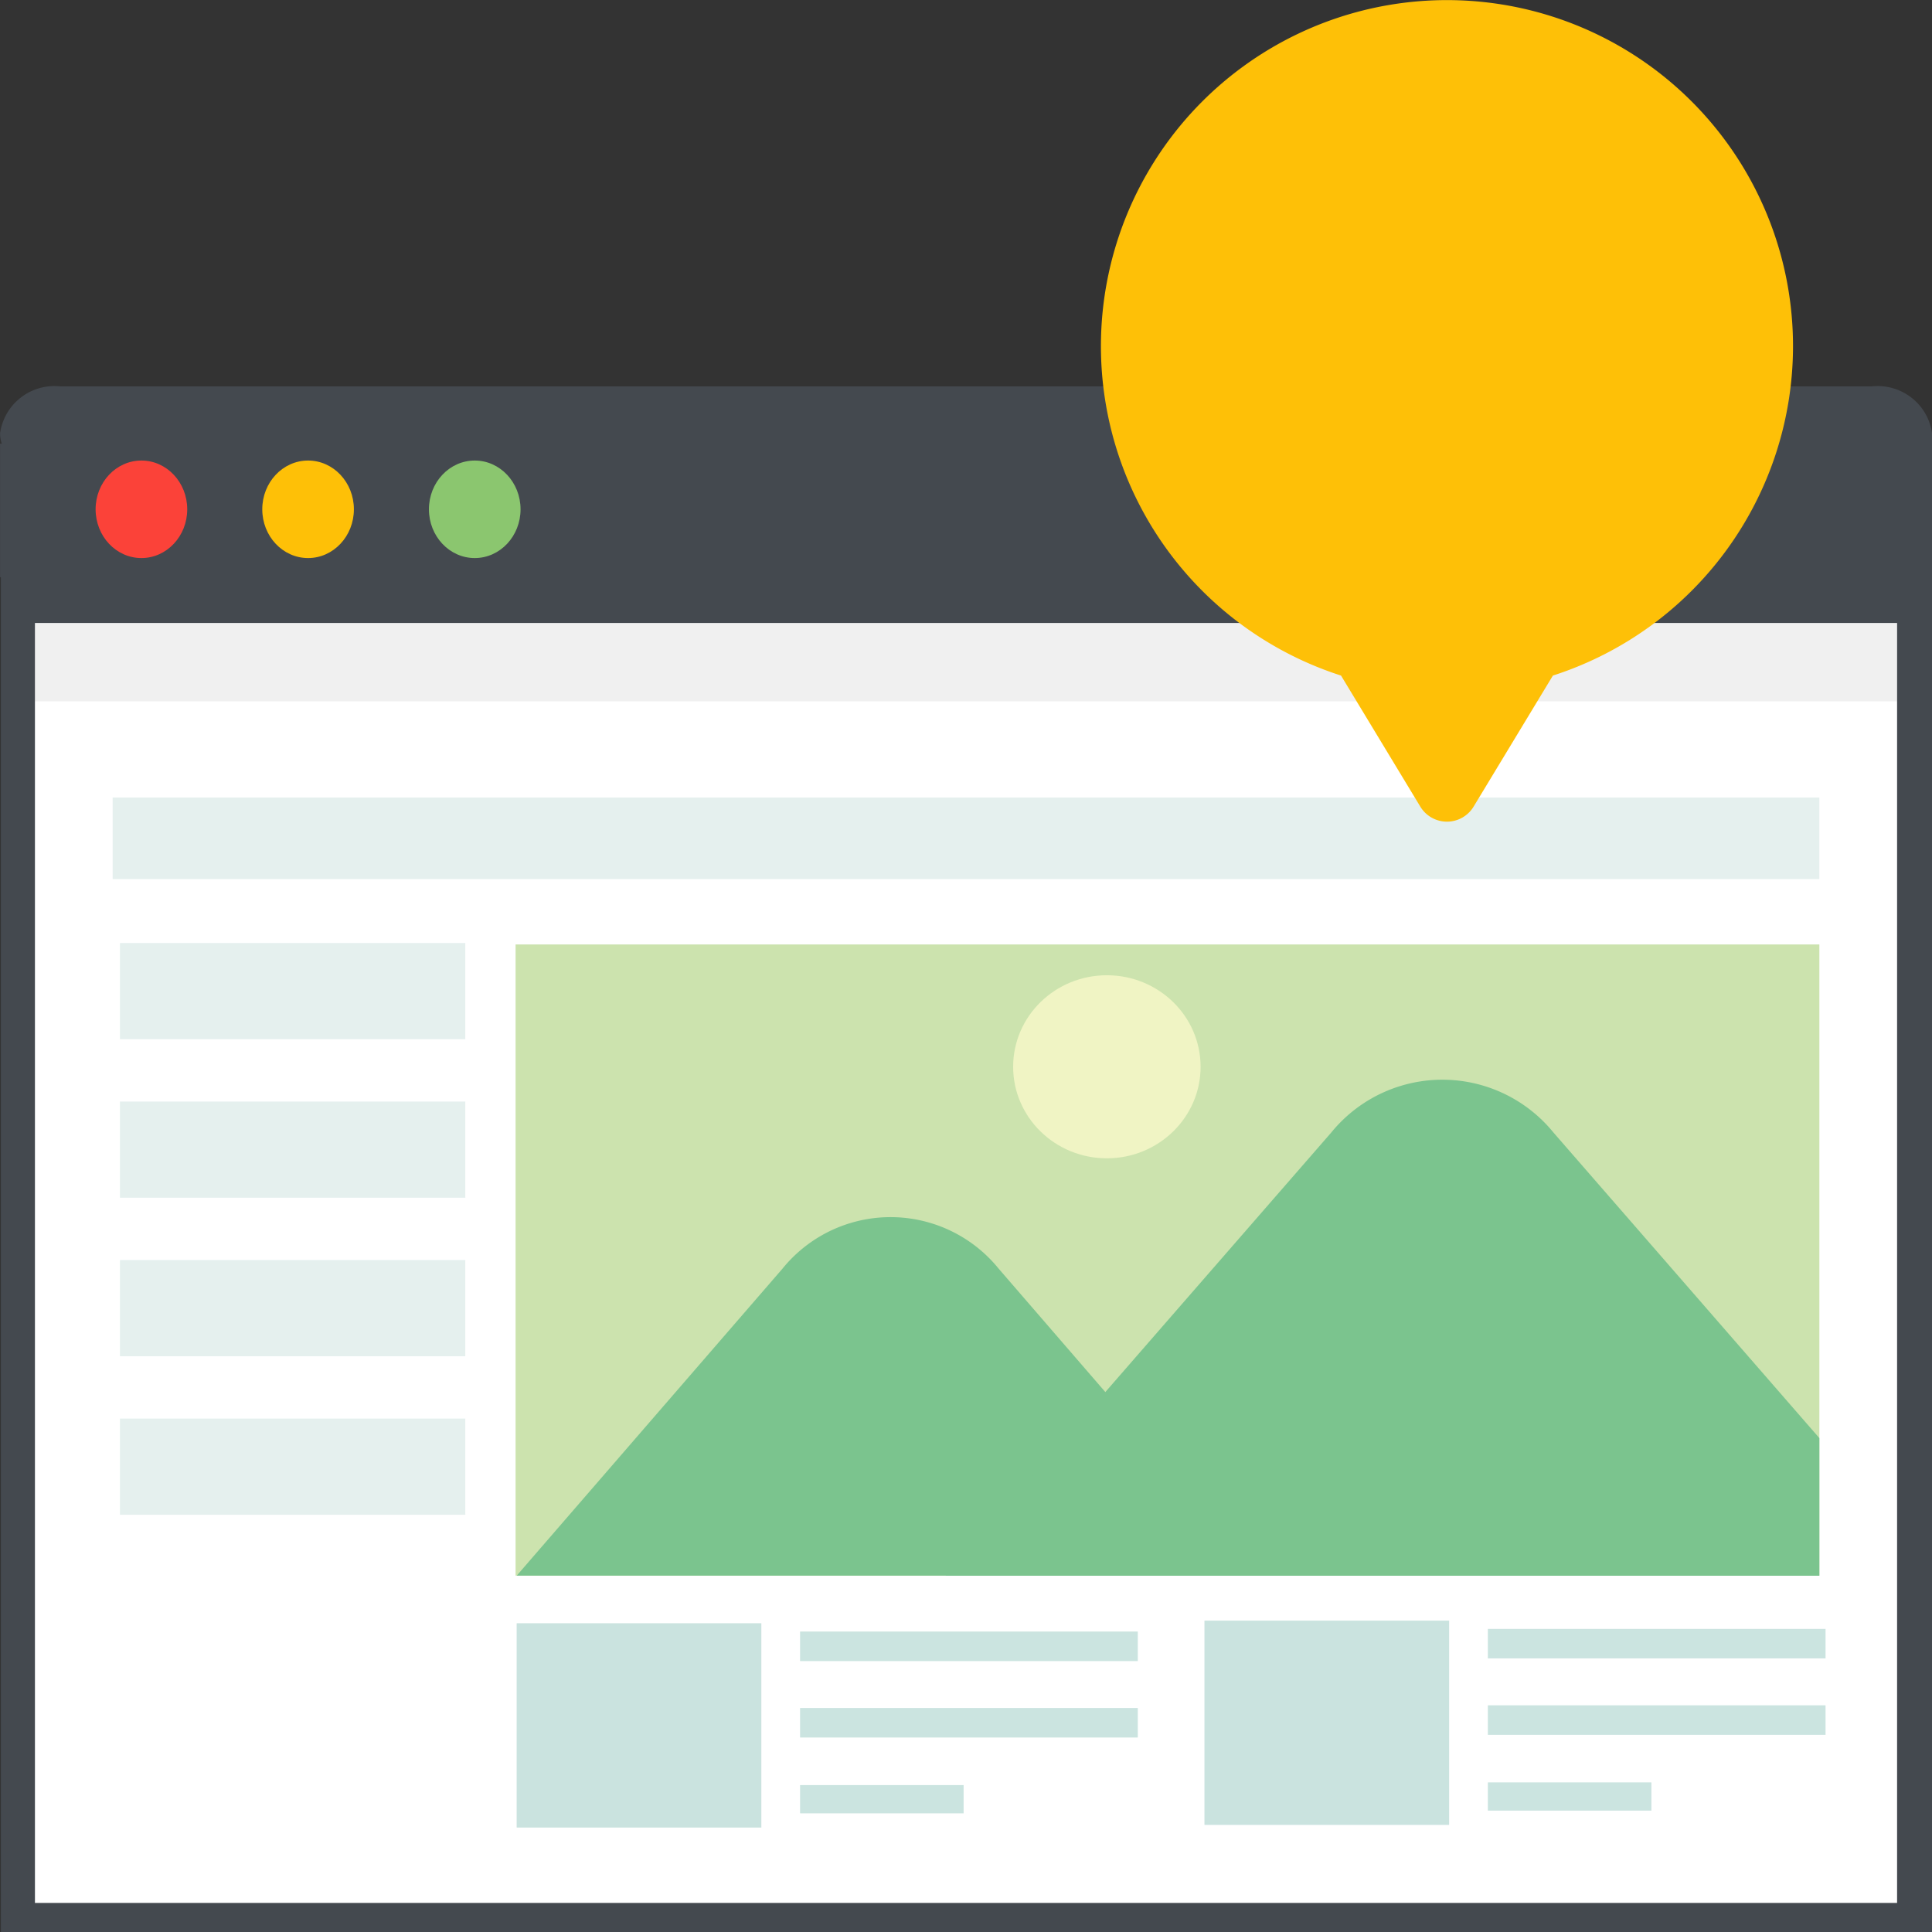
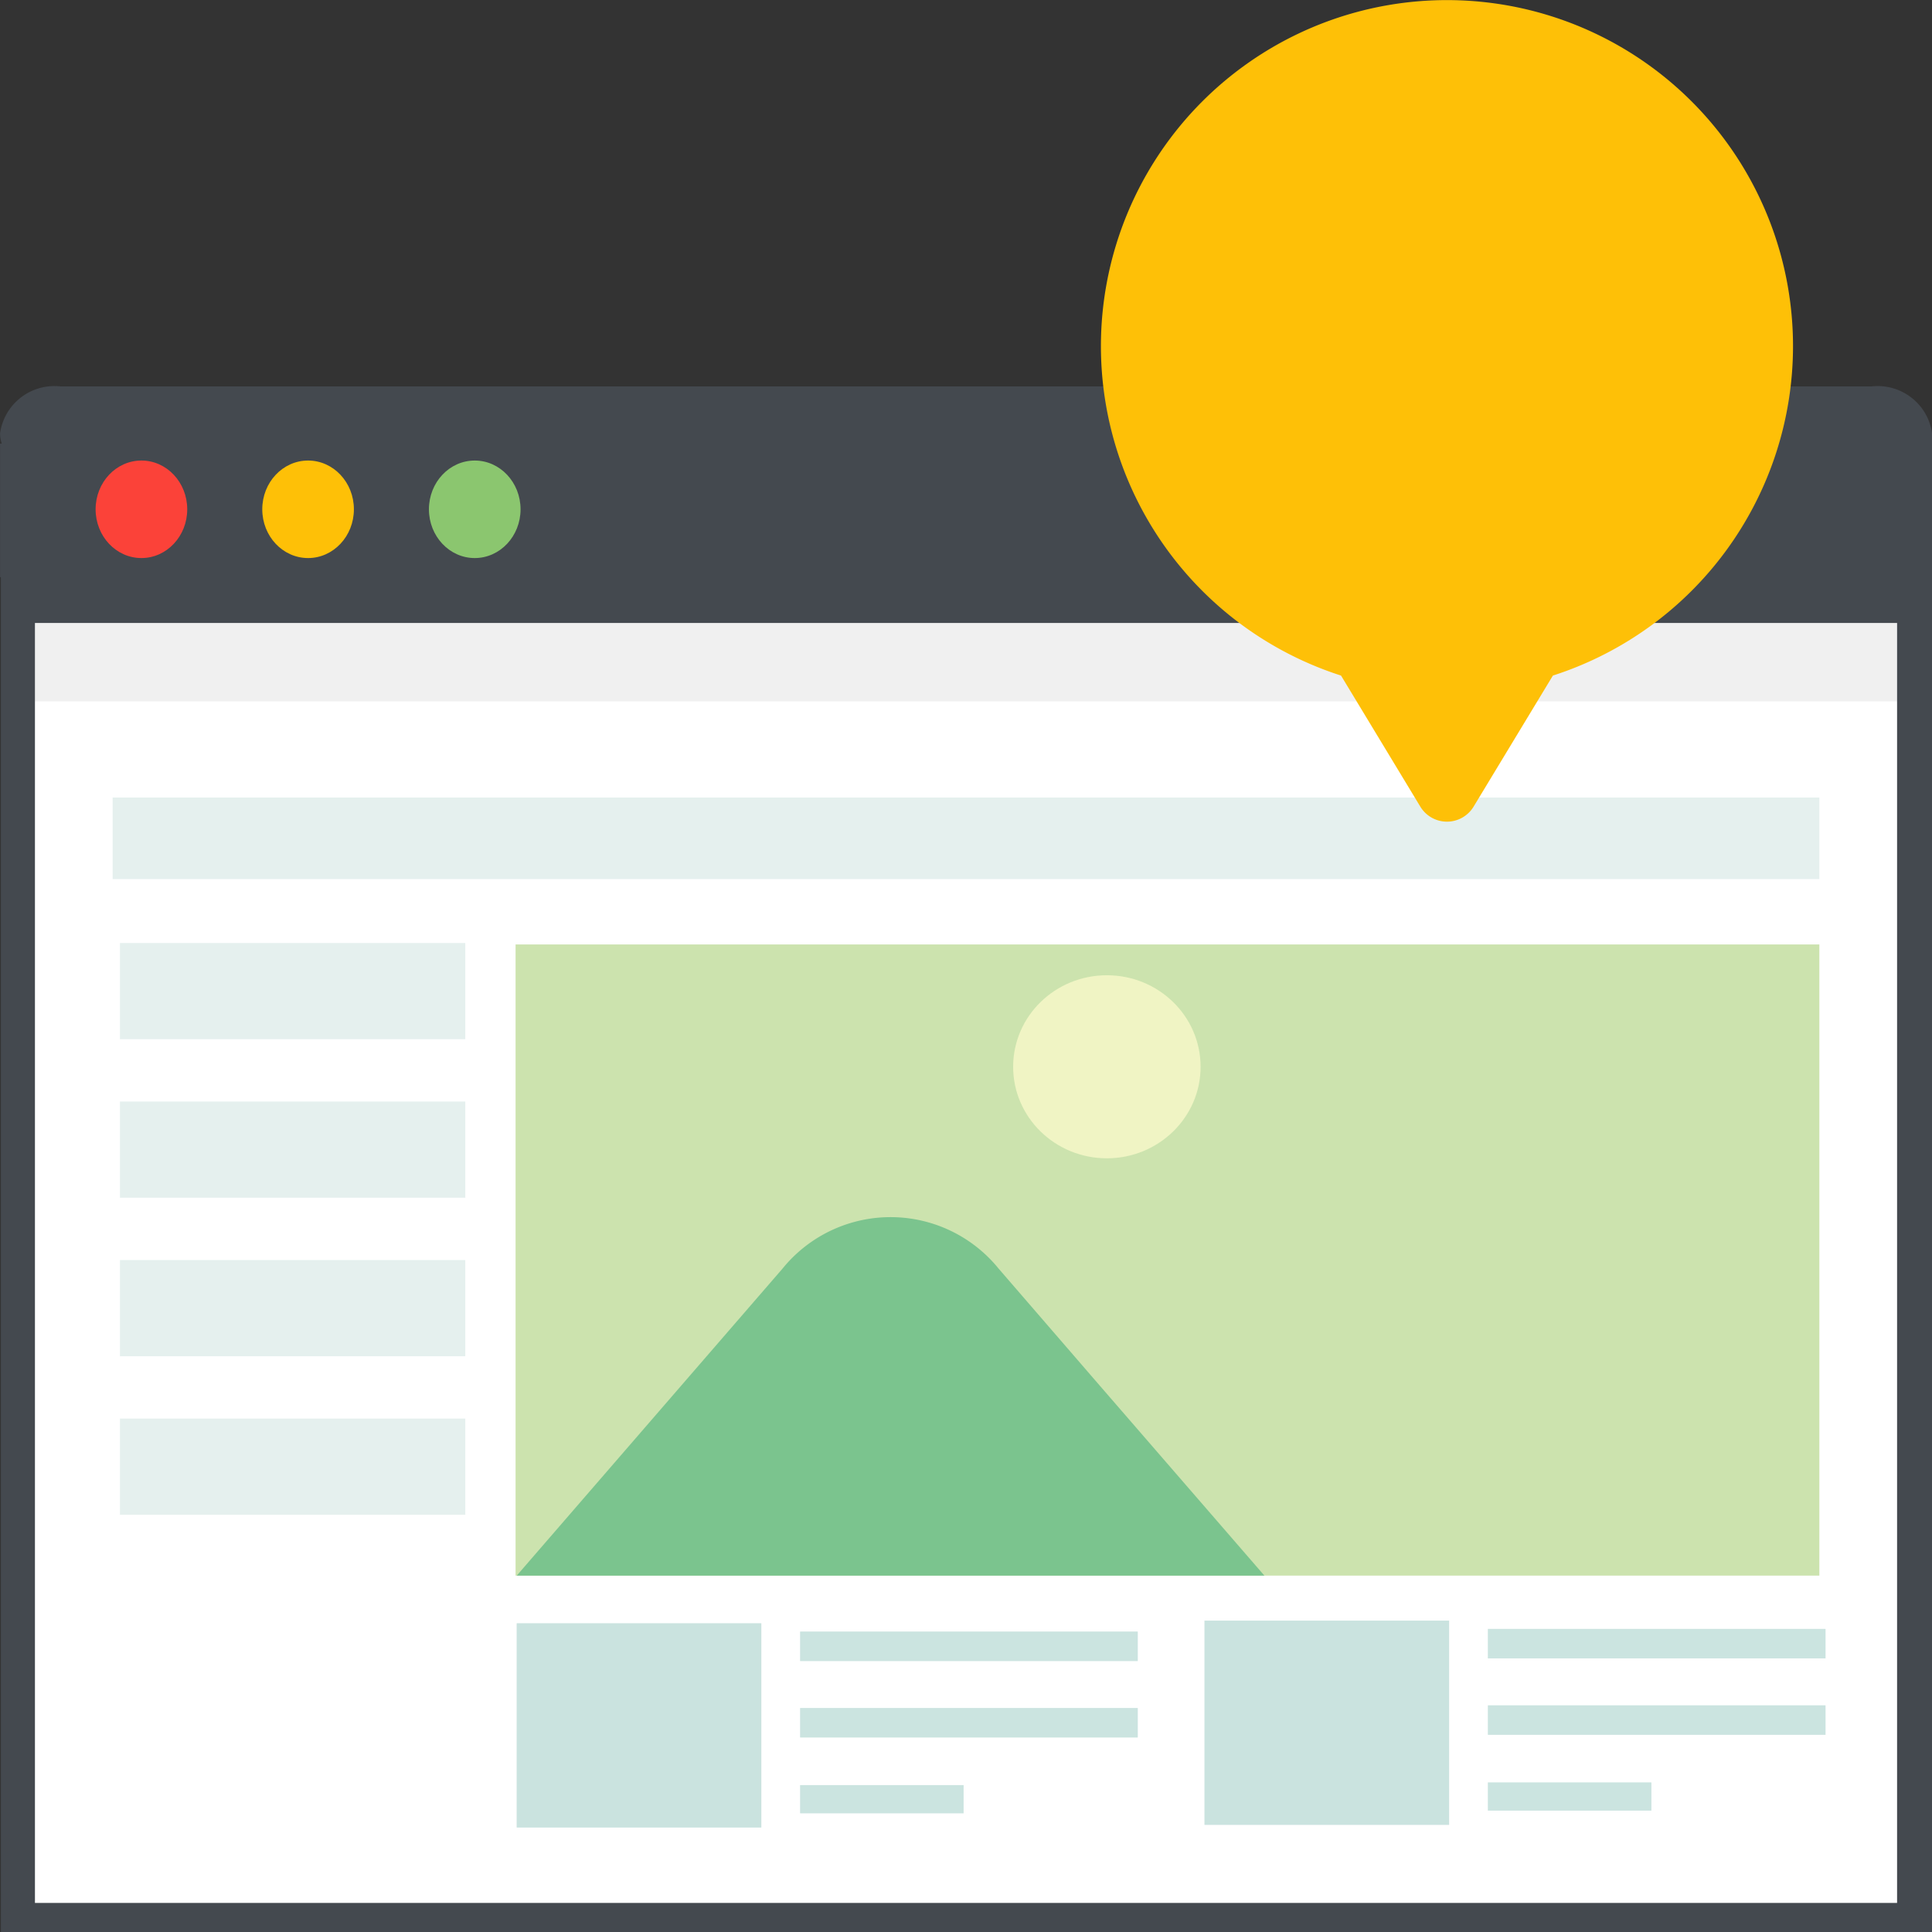
<svg xmlns="http://www.w3.org/2000/svg" width="80" height="80" viewBox="0 0 80 80">
  <rect x="0" y="0" width="80" height="80" fill="#333333" stroke="none" />
  <g id="グループ_1946" data-name="グループ 1946" transform="translate(-980 -875)">
    <g id="グループ_1945" data-name="グループ 1945" transform="translate(-5.097 -227.75)">
      <path id="パス_2328" data-name="パス 2328" d="M163.1,79.609V141.67H83.133v-56.1H83.1V80.041h.071a1.332,1.332,0,0,1-.071-.432,2.273,2.273,0,0,1,2.5-1.939h75A2.273,2.273,0,0,1,163.1,79.609Z" transform="translate(902 1041.08)" fill="#44494f" />
      <rect id="長方形_1871" data-name="長方形 1871" width="77.107" height="53" transform="translate(986.544 1128.546)" fill="#fff" />
      <rect id="長方形_1872" data-name="長方形 1872" width="77.107" height="3.244" transform="translate(986.544 1128.546)" fill="#0d0d0d" opacity="0.06" />
      <ellipse id="楕円形_220" data-name="楕円形 220" cx="1.897" cy="2.019" rx="1.897" ry="2.019" transform="translate(1002.858 1121.82)" fill="#8bc66f" />
      <ellipse id="楕円形_221" data-name="楕円形 221" cx="1.897" cy="2.019" rx="1.897" ry="2.019" transform="translate(995.957 1121.82)" fill="#fec007" />
      <ellipse id="楕円形_222" data-name="楕円形 222" cx="1.897" cy="2.019" rx="1.897" ry="2.019" transform="translate(989.056 1121.82)" fill="#fb4239" />
      <rect id="長方形_1873" data-name="長方形 1873" width="10.127" height="8.455" transform="translate(1006.494 1169.968)" fill="#cde3df" />
      <g id="グループ_1936" data-name="グループ 1936" transform="translate(1018.23 1170.311)">
        <rect id="長方形_1874" data-name="長方形 1874" width="6.767" height="1.165" transform="translate(0 6.357)" fill="#cde3df" />
        <rect id="長方形_1875" data-name="長方形 1875" width="13.978" height="1.218" fill="#cde3df" />
        <rect id="長方形_1876" data-name="長方形 1876" width="13.978" height="1.218" transform="translate(0 3.165)" fill="#cde3df" />
      </g>
      <rect id="長方形_1877" data-name="長方形 1877" width="10.127" height="8.455" transform="translate(1006.494 1169.968)" fill="#c9e5e1" opacity="0.5" />
      <g id="グループ_1938" data-name="グループ 1938" transform="translate(1018.23 1170.311)" opacity="0.5">
        <rect id="長方形_1878" data-name="長方形 1878" width="6.767" height="1.165" transform="translate(0 6.357)" fill="#c9e5e1" />
        <rect id="長方形_1879" data-name="長方形 1879" width="13.978" height="1.218" fill="#c9e5e1" />
        <rect id="長方形_1880" data-name="長方形 1880" width="13.978" height="1.218" transform="translate(0 3.165)" fill="#c9e5e1" />
      </g>
      <rect id="長方形_1882" data-name="長方形 1882" width="14.3" height="3.984" transform="translate(990.064 1141.798)" fill="#cde3df" opacity="0.5" />
      <rect id="長方形_1883" data-name="長方形 1883" width="14.3" height="3.984" transform="translate(990.064 1148.362)" fill="#cde3df" opacity="0.5" />
      <rect id="長方形_1884" data-name="長方形 1884" width="14.3" height="3.984" transform="translate(990.064 1154.926)" fill="#cde3df" opacity="0.5" />
      <rect id="長方形_1885" data-name="長方形 1885" width="14.3" height="3.984" transform="translate(990.064 1161.49)" fill="#cde3df" opacity="0.5" />
      <rect id="長方形_1886" data-name="長方形 1886" width="70.672" height="3.377" transform="translate(989.761 1135.774)" fill="#cde3df" opacity="0.5" />
      <rect id="長方形_1888" data-name="長方形 1888" width="10.127" height="8.455" transform="translate(1034.974 1169.857)" fill="#cde3df" />
      <g id="グループ_1942" data-name="グループ 1942" transform="translate(1046.709 1170.201)">
        <rect id="長方形_1889" data-name="長方形 1889" width="6.767" height="1.165" transform="translate(0 6.357)" fill="#cde3df" />
        <rect id="長方形_1890" data-name="長方形 1890" width="13.978" height="1.218" fill="#cde3df" />
        <rect id="長方形_1891" data-name="長方形 1891" width="13.978" height="1.218" transform="translate(0 3.165)" fill="#cde3df" />
      </g>
      <rect id="長方形_1892" data-name="長方形 1892" width="10.127" height="8.455" transform="translate(1034.974 1169.857)" fill="#c9e5e1" opacity="0.5" />
      <g id="グループ_1944" data-name="グループ 1944" transform="translate(1046.709 1170.201)" opacity="0.5">
        <rect id="長方形_1893" data-name="長方形 1893" width="6.767" height="1.165" transform="translate(0 6.357)" fill="#c9e5e1" />
        <rect id="長方形_1894" data-name="長方形 1894" width="13.978" height="1.218" fill="#c9e5e1" />
        <rect id="長方形_1895" data-name="長方形 1895" width="13.978" height="1.218" transform="translate(0 3.165)" fill="#c9e5e1" />
      </g>
      <rect id="長方形_1896" data-name="長方形 1896" width="53.987" height="26.135" transform="translate(1006.446 1141.858)" fill="#cce3ae" />
      <ellipse id="楕円形_223" data-name="楕円形 223" cx="3.881" cy="3.79" rx="3.881" ry="3.79" transform="translate(1027.049 1143.133)" fill="#f9f8c9" opacity="0.8" />
      <path id="パス_2335" data-name="パス 2335" d="M206.547,271.466H175.588l11.006-12.713a5.761,5.761,0,0,1,8.947,0l4.177,4.832Z" transform="translate(830.906 896.527)" fill="#7bc48e" />
-       <path id="パス_2336" data-name="パス 2336" d="M288.528,246.841v5.7H252.347l6.854-7.881,9.116-10.472a5.932,5.932,0,0,1,9.2,0Z" transform="translate(771.905 915.457)" fill="#7bc48e" />
    </g>
    <path id="パス_2129" data-name="パス 2129" d="M192.95,14.329a14.329,14.329,0,1,0-18.716,13.645l3.284,5.428a1.289,1.289,0,0,0,2.205,0l3.284-5.428A14.335,14.335,0,0,0,192.95,14.329Z" transform="translate(861.295 875)" fill="#fec007" />
  </g>
</svg>